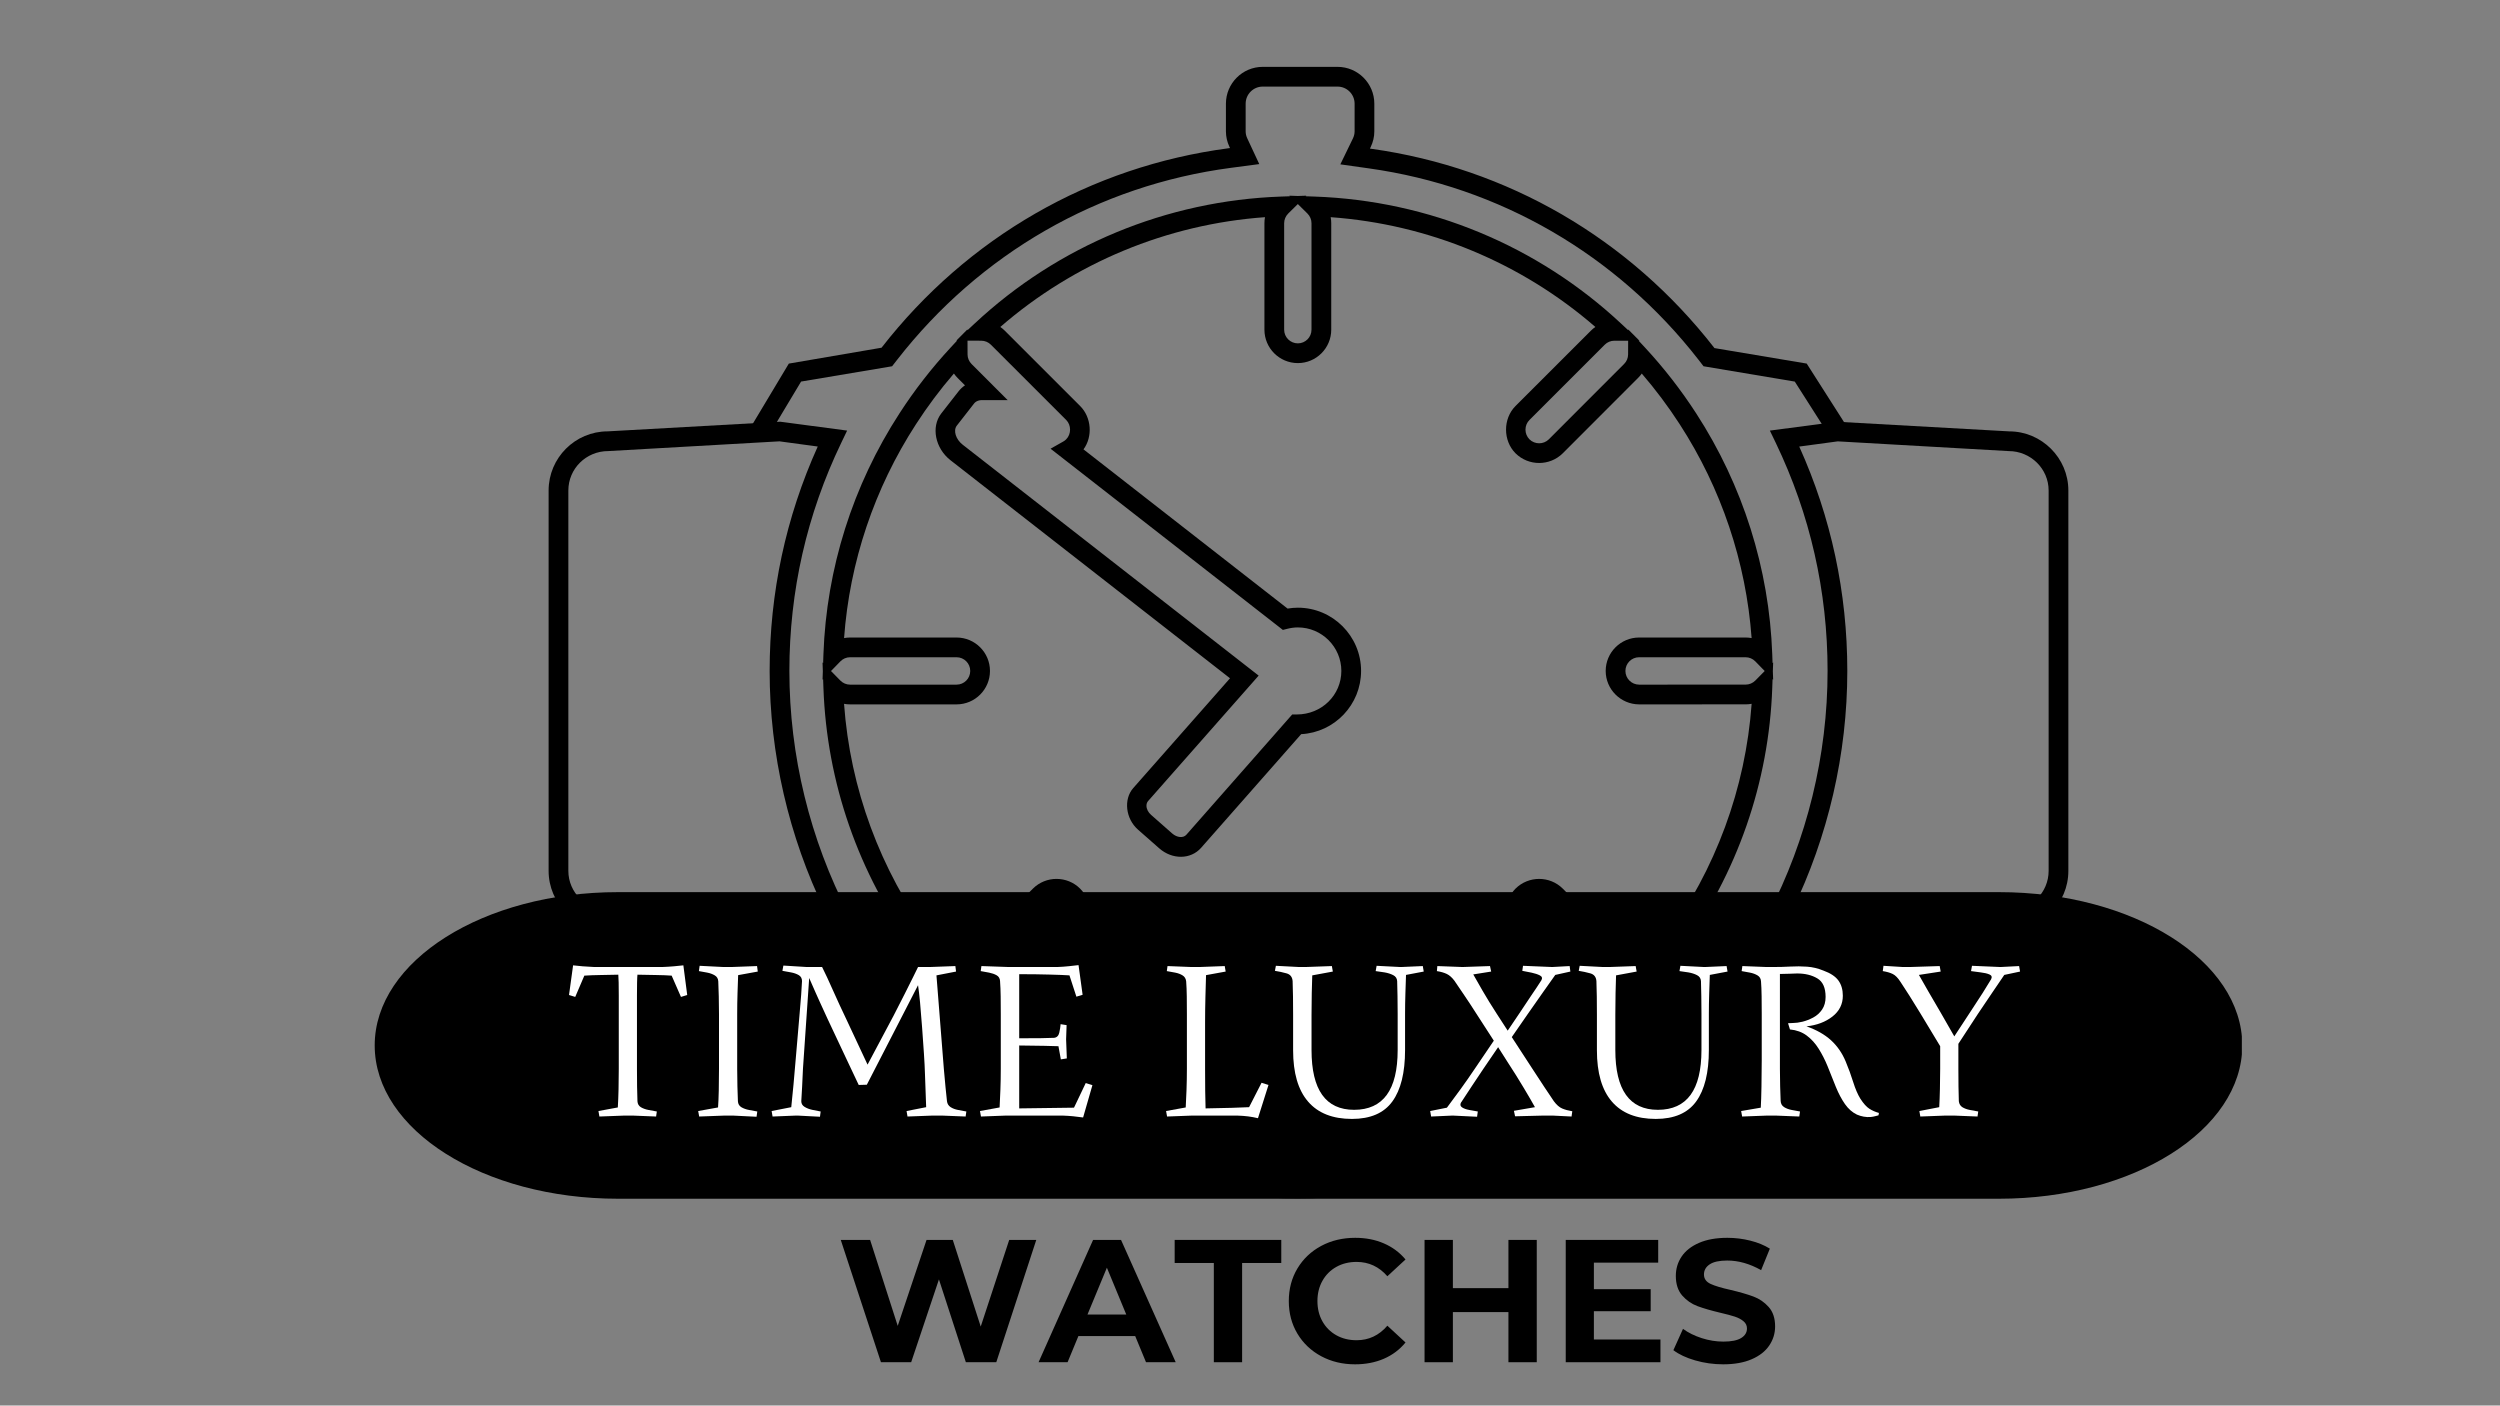
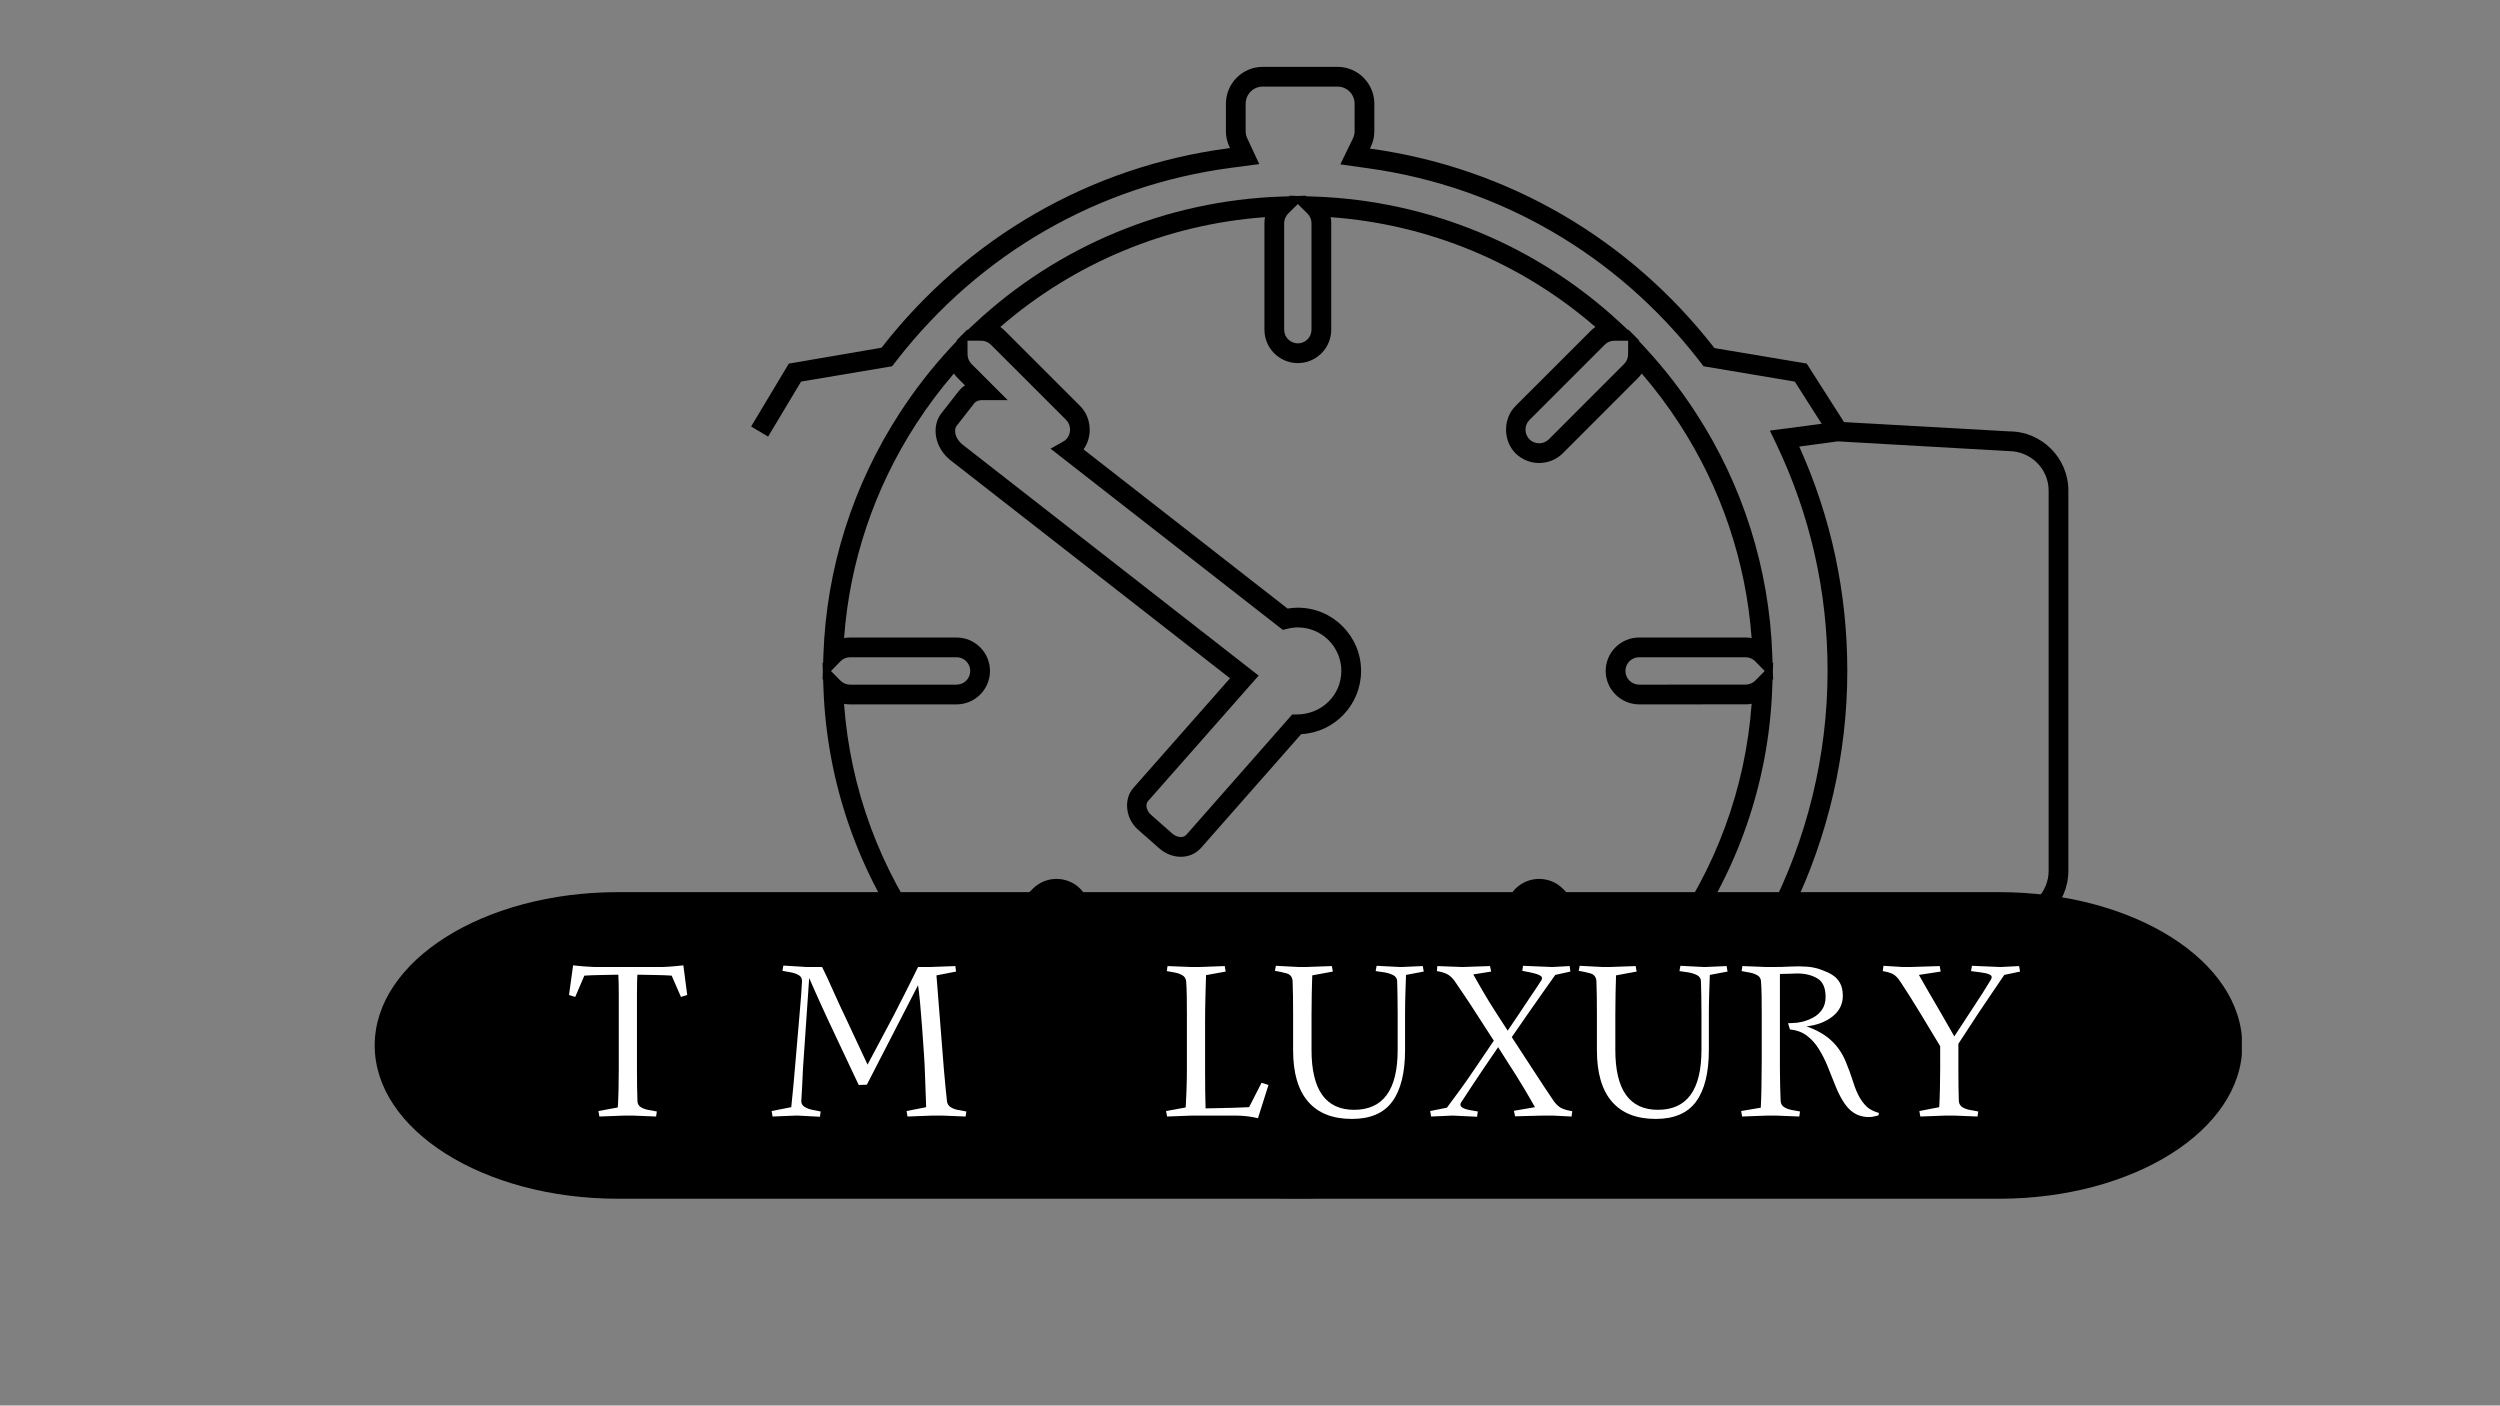
<svg xmlns="http://www.w3.org/2000/svg" width="1366" zoomAndPan="magnify" viewBox="0 0 1024.5 576" height="768" preserveAspectRatio="xMidYMid meet" version="1.2">
  <rect x="0" y="0" width="1024.5" height="576" fill="#808080" stroke="none" />
  <defs>
    <clipPath id="17e7828b2c">
      <path d="M 224.824 172 L 351 172 L 351 385 L 224.824 385 Z M 224.824 172 " />
    </clipPath>
    <clipPath id="2db39daa99">
      <path d="M 721 172 L 847.773 172 L 847.773 385 L 721 385 Z M 721 172 " />
    </clipPath>
    <clipPath id="1d1f4245a2">
      <path d="M 307 27.215 L 759 27.215 L 759 491.238 L 307 491.238 Z M 307 27.215 " />
    </clipPath>
    <clipPath id="8a97b40985">
      <path d="M 153.551 365.598 L 919 365.598 L 919 491.242 L 153.551 491.242 Z M 153.551 365.598 " />
    </clipPath>
    <clipPath id="9ecaa47ca6">
      <path d="M 819.203 365.598 C 874.258 365.598 918.887 393.723 918.887 428.418 C 918.887 463.113 874.258 491.242 819.203 491.242 L 253.238 491.242 C 198.184 491.242 153.551 463.113 153.551 428.418 C 153.551 393.723 198.184 365.598 253.238 365.598 Z M 819.203 365.598 " />
    </clipPath>
    <clipPath id="1b222545d6">
      <path d="M 0.551 0.598 L 765.992 0.598 L 765.992 126.242 L 0.551 126.242 Z M 0.551 0.598 " />
    </clipPath>
    <clipPath id="a1f2b3037a">
      <path d="M 666.203 0.598 C 721.258 0.598 765.887 28.723 765.887 63.418 C 765.887 98.113 721.258 126.242 666.203 126.242 L 100.238 126.242 C 45.184 126.242 0.551 98.113 0.551 63.418 C 0.551 28.723 45.184 0.598 100.238 0.598 Z M 666.203 0.598 " />
    </clipPath>
    <clipPath id="bb80f1800a">
      <rect x="0" width="766" y="0" height="127" />
    </clipPath>
    <clipPath id="472a399446">
-       <path d="M 342 489 L 731 489 L 731 575.859 L 342 575.859 Z M 342 489 " />
-     </clipPath>
+       </clipPath>
    <clipPath id="b40c242295">
      <rect x="0" width="389" y="0" height="87" />
    </clipPath>
    <clipPath id="c984c3dfec">
      <rect x="0" width="598" y="0" height="128" />
    </clipPath>
  </defs>
  <g id="fc97079245">
    <g clip-rule="nonzero" clip-path="url(#17e7828b2c)">
-       <path style=" stroke:none;fill-rule:nonzero;fill:#000000;fill-opacity:1;" d="M 232.91 356.887 C 232.91 365.781 240.27 373.027 249.316 373.039 L 311.535 376.824 L 338.047 373.258 C 323.219 342.754 315.398 308.895 315.398 274.957 C 315.398 242.895 322.027 211.977 335.109 182.988 L 319.422 180.859 L 249.266 184.852 C 240.148 184.859 232.91 192.102 232.91 201.004 Z M 350.449 379.762 L 311.816 384.867 L 249.062 381.121 C 235.801 381.113 224.82 370.238 224.82 356.887 L 224.82 201.004 C 224.82 187.645 235.688 176.77 249.043 176.77 L 319.738 172.82 L 347.152 176.457 L 344.742 181.469 C 330.637 210.801 323.488 242.254 323.488 274.957 C 323.488 309.516 331.895 343.988 347.801 374.645 L 350.449 379.762 " />
-     </g>
+       </g>
    <g clip-rule="nonzero" clip-path="url(#2db39daa99)">
      <path style=" stroke:none;fill-rule:nonzero;fill:#000000;fill-opacity:1;" d="M 734.379 373.234 L 761.695 376.855 L 823.172 373.035 C 832.301 373.027 839.527 365.789 839.527 356.887 L 839.527 201.004 C 839.527 192.102 832.176 184.859 823.145 184.859 L 753.109 180.871 L 737.332 183.004 C 750.406 212.004 757.027 242.91 757.027 274.957 C 757.027 308.879 749.211 342.734 734.379 373.234 Z M 847.613 201.004 L 847.613 356.887 C 847.613 370.25 836.758 381.113 823.414 381.113 L 761.41 384.898 L 721.973 379.754 L 724.621 374.633 C 740.535 343.973 748.941 309.5 748.941 274.957 C 748.941 242.27 741.801 210.824 727.711 181.488 L 725.289 176.457 L 752.812 172.828 L 823.379 176.777 C 836.633 176.773 847.613 187.641 847.613 201.004 " />
    </g>
    <g clip-rule="nonzero" clip-path="url(#1d1f4245a2)">
      <path style=" stroke:none;fill-rule:nonzero;fill:#000000;fill-opacity:1;" d="M 756.754 174.656 L 749.926 179.008 L 735.5 156.375 L 698.102 150.094 L 696.062 147.441 C 662.551 104.371 614.543 76.5 560.914 68.996 L 549.273 67.352 L 554.406 56.77 C 554.879 55.809 555.117 54.82 555.117 53.816 L 555.117 42.492 C 555.117 38.629 551.969 35.484 548.113 35.484 L 517.465 35.484 C 513.605 35.484 510.469 38.629 510.469 42.492 L 510.469 53.816 C 510.469 54.789 510.688 55.75 511.125 56.684 L 516.051 67.246 L 504.488 68.773 C 450.133 75.949 401.535 103.895 367.633 147.465 L 365.578 150.098 L 328.289 156.363 L 314.754 178.934 L 307.816 174.773 L 323.262 149 L 361.254 142.492 C 396.461 97.246 446.957 68.215 503.426 60.758 L 504.059 60.672 L 503.789 60.094 C 502.859 58.082 502.383 55.969 502.383 53.816 L 502.383 42.492 C 502.383 34.168 509.152 27.398 517.465 27.398 L 548.113 27.398 C 556.43 27.398 563.199 34.168 563.199 42.492 L 563.199 53.816 C 563.199 56.055 562.688 58.242 561.68 60.312 L 561.395 60.895 L 562.043 60.984 C 617.762 68.789 667.629 97.742 702.465 142.492 L 702.578 142.648 L 740.387 148.992 Z M 758.895 382.535 L 740.215 407.688 L 696.125 415.211 C 654.859 463.441 594.996 491.109 531.863 491.109 C 468.719 491.109 408.848 463.441 367.586 415.207 L 367.48 415.078 L 323.316 407.656 L 307.855 383.008 L 314.715 378.715 L 328.234 400.285 L 371.703 407.59 L 373.723 409.941 C 413.453 456.391 471.09 483.023 531.863 483.023 C 592.625 483.023 650.254 456.391 689.98 409.949 L 691.996 407.602 L 735.668 400.254 L 752.398 377.715 L 758.895 382.535 " />
    </g>
    <path style=" stroke:none;fill-rule:nonzero;fill:#000000;fill-opacity:1;" d="M 340.543 274.984 L 344.367 278.879 C 345.434 279.969 346.855 280.566 348.359 280.566 L 392 280.566 C 395.094 280.566 397.602 278.055 397.602 274.953 C 397.602 271.859 395.094 269.34 392 269.34 L 348.359 269.34 C 346.855 269.34 345.445 269.945 344.391 271.031 Z M 396.355 410.449 L 402.246 410.297 C 403.695 410.258 405.047 409.68 406.062 408.66 L 436.922 377.809 C 439.066 375.688 439.055 372.012 436.934 369.898 C 434.742 367.707 431.184 367.703 429 369.883 L 398.16 400.742 C 397.125 401.77 396.543 403.125 396.504 404.574 Z M 526.246 135.109 C 526.246 138.199 528.766 140.711 531.863 140.711 C 534.945 140.711 537.453 138.199 537.453 135.109 L 537.453 91.488 C 537.453 89.977 536.852 88.555 535.758 87.473 L 531.848 83.621 L 527.945 87.469 C 526.852 88.555 526.246 89.984 526.246 91.488 Z M 531.801 466.344 L 535.758 462.449 C 536.852 461.367 537.453 459.945 537.453 458.445 L 537.461 414.816 C 537.441 411.734 534.93 409.203 531.863 409.203 C 528.766 409.203 526.246 411.719 526.246 414.816 L 526.246 458.434 C 526.246 459.93 526.84 461.348 527.914 462.426 Z M 469.82 330.18 C 469.82 331.512 470.512 332.875 471.707 333.93 L 480.379 341.566 C 482.348 343.281 484.887 343.52 486.156 342.094 L 529.547 292.789 L 531.379 292.789 C 541.684 292.801 549.684 284.797 549.684 274.953 C 549.684 265.121 541.684 257.117 531.863 257.117 C 530.488 257.117 529.062 257.305 527.633 257.66 L 525.719 258.141 L 430.52 183.879 L 435.789 180.902 C 436.199 180.664 436.582 180.379 436.91 180.043 C 439.051 177.906 439.035 174.215 436.926 172.098 L 406.074 141.262 C 405.004 140.203 403.629 139.633 402.102 139.621 L 396.484 139.602 L 396.504 145.25 C 396.508 146.727 397.098 148.125 398.16 149.188 L 412.934 163.965 L 403.176 163.965 C 401.27 163.848 399.965 164.352 399.16 165.375 L 392.086 174.445 C 390.57 176.414 391.66 180.023 394.488 182.223 L 515.797 276.863 L 470.473 328.289 C 470.043 328.781 469.82 329.434 469.82 330.18 Z M 625.141 176.074 C 625.141 177.57 625.727 178.977 626.781 180.043 C 628.957 182.199 632.527 182.203 634.711 180.035 L 665.547 149.168 C 666.609 148.121 667.188 146.734 667.195 145.25 L 667.215 139.621 L 661.59 139.621 C 660.094 139.621 658.691 140.199 657.645 141.242 L 626.773 172.109 C 625.719 173.156 625.141 174.566 625.141 176.074 Z M 625.141 373.848 C 625.141 375.344 625.719 376.746 626.77 377.801 L 657.641 408.66 C 658.66 409.688 660.012 410.258 661.465 410.297 L 667.316 410.449 L 667.195 404.559 C 667.16 403.094 666.598 401.781 665.559 400.754 L 634.711 369.887 C 632.527 367.715 628.961 367.707 626.77 369.883 C 625.711 370.945 625.141 372.328 625.141 373.848 Z M 672.742 396.746 C 676.074 392.891 679.281 388.863 682.312 384.715 C 703.109 356.262 715.312 323.102 717.82 288.422 C 717.008 288.57 716.176 288.645 715.336 288.645 L 671.688 288.656 C 664.137 288.613 658.012 282.465 658.012 274.953 C 658.012 267.402 664.156 261.254 671.711 261.254 L 715.336 261.254 C 716.168 261.254 716.992 261.336 717.812 261.488 C 715.535 230.348 705.406 200.168 688.32 173.812 C 683.625 166.551 678.414 159.602 672.801 153.082 C 672.34 153.73 671.824 154.344 671.246 154.91 L 640.422 185.762 C 635.082 191.055 626.406 191.055 621.07 185.77 C 615.855 180.535 615.91 171.555 621.047 166.395 L 651.926 135.535 C 652.496 134.953 653.121 134.438 653.773 133.98 C 623.449 107.664 585.398 91.883 545.312 89 C 545.469 89.812 545.543 90.645 545.543 91.488 L 545.543 135.109 C 545.543 142.656 539.406 148.797 531.863 148.797 C 524.301 148.797 518.164 142.656 518.164 135.109 L 518.164 91.488 C 518.164 90.645 518.234 89.812 518.387 89 C 478.305 91.883 440.25 107.668 409.93 133.988 C 410.582 134.441 411.203 134.961 411.781 135.535 L 442.648 166.391 C 447.309 171.055 447.859 178.922 444.016 184.148 L 527.656 249.398 C 529.066 249.152 530.48 249.031 531.863 249.031 C 546.145 249.031 557.77 260.664 557.77 274.953 C 557.77 288.801 546.883 300.145 533.223 300.855 L 492.211 347.438 C 487.953 352.262 480.406 352.348 475.043 347.633 L 466.375 340.008 C 461.258 335.523 460.355 327.547 464.41 322.941 L 504.059 277.957 L 389.516 188.609 C 383.234 183.715 381.488 174.953 385.688 169.496 L 392.793 160.387 C 393.559 159.414 394.453 158.586 395.449 157.914 L 392.445 154.91 C 391.875 154.332 391.359 153.727 390.902 153.074 C 385.254 159.633 380.062 166.582 375.395 173.805 C 358.297 200.168 348.164 230.348 345.902 261.484 C 346.707 261.336 347.535 261.254 348.359 261.254 L 392 261.254 C 399.551 261.254 405.691 267.402 405.691 274.953 C 405.691 282.512 399.551 288.656 392 288.656 L 348.359 288.656 C 347.523 288.656 346.695 288.582 345.891 288.434 C 348.398 323.117 360.598 356.273 381.383 384.715 C 384.398 388.836 387.609 392.871 390.969 396.75 C 391.406 396.141 391.902 395.555 392.445 395.012 L 423.285 364.16 C 428.633 358.84 437.312 358.844 442.641 364.172 C 447.824 369.309 447.824 378.398 442.629 383.535 L 411.793 414.367 C 411.258 414.906 410.68 415.395 410.078 415.832 C 440.531 442.16 478.543 457.977 518.383 460.91 C 518.234 460.098 518.164 459.273 518.164 458.434 L 518.164 414.816 C 518.164 407.258 524.301 401.117 531.863 401.117 C 539.359 401.117 545.496 407.25 545.547 414.789 L 545.543 458.445 C 545.543 459.281 545.469 460.105 545.32 460.91 C 585.148 457.98 623.156 442.164 653.629 415.836 C 653.023 415.398 652.445 414.906 651.914 414.367 L 621.043 383.516 C 615.895 378.355 615.895 369.352 621.055 364.16 C 626.426 358.844 635.102 358.859 640.426 364.164 L 671.266 395.023 C 671.809 395.562 672.297 396.141 672.742 396.746 Z M 666.098 274.953 C 666.098 278.031 668.613 280.551 671.711 280.566 L 715.336 280.555 C 716.848 280.555 718.273 279.957 719.355 278.863 L 723.176 274.98 L 719.328 271.031 C 718.262 269.945 716.848 269.34 715.336 269.34 L 671.711 269.34 C 668.613 269.34 666.098 271.859 666.098 274.953 Z M 726.641 271.465 L 726.512 275.062 L 726.637 278.539 L 726.398 278.297 L 726.273 281.844 C 724.906 320.629 711.965 357.852 688.844 389.484 C 684.289 395.715 679.363 401.684 674.191 407.234 L 671.109 410.547 L 671.387 410.551 L 667.402 414.52 L 667.395 414.254 L 664.109 417.305 C 629.727 449.207 585.207 467.695 538.742 469.371 L 534.953 469.504 L 535.133 469.688 L 532.34 469.598 L 528.355 469.742 L 528.621 469.48 L 524.949 469.367 C 478.477 467.688 433.961 449.195 399.605 417.305 L 396.262 414.203 L 396.25 414.5 L 392.328 410.551 L 392.582 410.547 L 389.496 407.227 C 384.293 401.625 379.367 395.656 374.855 389.484 C 351.738 357.859 338.801 320.641 337.438 281.855 L 337.312 278.32 L 337.078 278.562 L 337.199 275.098 L 337.074 271.457 L 337.32 271.703 L 337.445 268.07 C 338.684 233.043 349.453 198.926 368.602 169.406 C 374.742 159.906 381.77 150.859 389.492 142.516 L 392.207 139.582 L 391.906 139.582 L 396.461 134.988 L 396.461 135.328 L 399.359 132.629 C 433.547 100.676 478.156 82.191 524.965 80.555 L 528.602 80.426 L 528.363 80.191 L 531.852 80.316 L 535.312 80.191 L 535.074 80.426 L 538.738 80.555 C 585.547 82.184 630.164 100.676 664.348 132.629 L 667.234 135.32 L 667.234 135 L 671.84 139.621 L 671.52 139.621 L 674.203 142.516 C 681.887 150.809 688.922 159.855 695.105 169.414 C 714.242 198.93 725.016 233.055 726.266 268.07 L 726.391 271.719 L 726.641 271.465 " />
    <g clip-rule="nonzero" clip-path="url(#8a97b40985)">
      <g clip-rule="nonzero" clip-path="url(#9ecaa47ca6)">
        <g transform="matrix(1,0,0,1,153,365)">
          <g clip-path="url(#bb80f1800a)">
            <g clip-rule="nonzero" clip-path="url(#1b222545d6)">
              <g clip-rule="nonzero" clip-path="url(#a1f2b3037a)">
                <path style=" stroke:none;fill-rule:nonzero;fill:#000000;fill-opacity:1;" d="M 0.551 0.598 L 765.707 0.598 L 765.707 126.242 L 0.551 126.242 Z M 0.551 0.598 " />
              </g>
            </g>
          </g>
        </g>
      </g>
    </g>
    <g clip-rule="nonzero" clip-path="url(#472a399446)">
      <g transform="matrix(1,0,0,1,342,489)">
        <g clip-path="url(#b40c242295)">
          <g style="fill:#000000;fill-opacity:1;">
            <g transform="translate(0.964, 69.241)">
              <path style="stroke:none" d="M 81.703 -50.125 L 65.312 0 L 52.844 0 L 41.812 -33.938 L 30.438 0 L 18.047 0 L 1.578 -50.125 L 13.609 -50.125 L 24.922 -14.891 L 36.734 -50.125 L 47.484 -50.125 L 58.938 -14.609 L 70.609 -50.125 Z M 81.703 -50.125 " />
            </g>
          </g>
          <g style="fill:#000000;fill-opacity:1;">
            <g transform="translate(84.245, 69.241)">
              <path style="stroke:none" d="M 38.953 -10.734 L 15.688 -10.734 L 11.25 0 L -0.641 0 L 21.703 -50.125 L 33.156 -50.125 L 55.562 0 L 43.391 0 Z M 35.297 -19.547 L 27.359 -38.734 L 19.406 -19.547 Z M 35.297 -19.547 " />
            </g>
          </g>
          <g style="fill:#000000;fill-opacity:1;">
            <g transform="translate(139.098, 69.241)">
              <path style="stroke:none" d="M 16.328 -40.672 L 0.281 -40.672 L 0.281 -50.125 L 43.969 -50.125 L 43.969 -40.672 L 27.922 -40.672 L 27.922 0 L 16.328 0 Z M 16.328 -40.672 " />
            </g>
          </g>
          <g style="fill:#000000;fill-opacity:1;">
            <g transform="translate(183.353, 69.241)">
              <path style="stroke:none" d="M 29.938 0.859 C 24.82 0.859 20.195 -0.25 16.062 -2.469 C 11.938 -4.688 8.691 -7.766 6.328 -11.703 C 3.973 -15.641 2.797 -20.094 2.797 -25.062 C 2.797 -30.031 3.973 -34.484 6.328 -38.422 C 8.691 -42.359 11.938 -45.438 16.062 -47.656 C 20.195 -49.875 24.844 -50.984 30 -50.984 C 34.344 -50.984 38.27 -50.219 41.781 -48.688 C 45.289 -47.164 48.238 -44.973 50.625 -42.109 L 43.188 -35.234 C 39.789 -39.148 35.586 -41.109 30.578 -41.109 C 27.473 -41.109 24.703 -40.426 22.266 -39.062 C 19.836 -37.695 17.941 -35.797 16.578 -33.359 C 15.211 -30.93 14.531 -28.164 14.531 -25.062 C 14.531 -21.957 15.211 -19.188 16.578 -16.75 C 17.941 -14.32 19.836 -12.426 22.266 -11.062 C 24.703 -9.695 27.473 -9.016 30.578 -9.016 C 35.586 -9.016 39.789 -11 43.188 -14.969 L 50.625 -8.094 C 48.238 -5.176 45.281 -2.953 41.75 -1.422 C 38.219 0.098 34.281 0.859 29.938 0.859 Z M 29.938 0.859 " />
            </g>
          </g>
          <g style="fill:#000000;fill-opacity:1;">
            <g transform="translate(235.842, 69.241)">
              <path style="stroke:none" d="M 51.922 -50.125 L 51.922 0 L 40.312 0 L 40.312 -20.547 L 17.547 -20.547 L 17.547 0 L 5.938 0 L 5.938 -50.125 L 17.547 -50.125 L 17.547 -30.359 L 40.312 -30.359 L 40.312 -50.125 Z M 51.922 -50.125 " />
            </g>
          </g>
          <g style="fill:#000000;fill-opacity:1;">
            <g transform="translate(293.702, 69.241)">
              <path style="stroke:none" d="M 44.75 -9.312 L 44.75 0 L 5.938 0 L 5.938 -50.125 L 43.828 -50.125 L 43.828 -40.812 L 17.469 -40.812 L 17.469 -29.938 L 40.75 -29.938 L 40.75 -20.906 L 17.469 -20.906 L 17.469 -9.312 Z M 44.75 -9.312 " />
            </g>
          </g>
          <g style="fill:#000000;fill-opacity:1;">
            <g transform="translate(341.752, 69.241)">
              <path style="stroke:none" d="M 22.406 0.859 C 18.445 0.859 14.617 0.32 10.922 -0.75 C 7.223 -1.82 4.25 -3.219 2 -4.938 L 5.938 -13.672 C 8.094 -12.098 10.648 -10.832 13.609 -9.875 C 16.566 -8.926 19.523 -8.453 22.484 -8.453 C 25.773 -8.453 28.207 -8.941 29.781 -9.922 C 31.363 -10.898 32.156 -12.203 32.156 -13.828 C 32.156 -15.016 31.688 -16 30.75 -16.781 C 29.82 -17.57 28.629 -18.207 27.172 -18.688 C 25.711 -19.164 23.742 -19.691 21.266 -20.266 C 17.453 -21.172 14.328 -22.078 11.891 -22.984 C 9.453 -23.891 7.359 -25.344 5.609 -27.344 C 3.867 -29.352 3 -32.031 3 -35.375 C 3 -38.289 3.785 -40.926 5.359 -43.281 C 6.941 -45.645 9.32 -47.52 12.5 -48.906 C 15.676 -50.289 19.551 -50.984 24.125 -50.984 C 27.332 -50.984 30.461 -50.598 33.516 -49.828 C 36.566 -49.066 39.238 -47.973 41.531 -46.547 L 37.953 -37.734 C 33.316 -40.359 28.688 -41.672 24.062 -41.672 C 20.812 -41.672 18.41 -41.145 16.859 -40.094 C 15.305 -39.051 14.531 -37.672 14.531 -35.953 C 14.531 -34.234 15.426 -32.953 17.219 -32.109 C 19.008 -31.273 21.742 -30.453 25.422 -29.641 C 29.242 -28.734 32.367 -27.828 34.797 -26.922 C 37.234 -26.016 39.32 -24.582 41.062 -22.625 C 42.812 -20.664 43.688 -18.02 43.688 -14.688 C 43.688 -11.82 42.883 -9.207 41.281 -6.844 C 39.688 -4.477 37.285 -2.602 34.078 -1.219 C 30.879 0.164 26.988 0.859 22.406 0.859 Z M 22.406 0.859 " />
            </g>
          </g>
        </g>
      </g>
    </g>
    <g transform="matrix(1,0,0,1,232,380)">
      <g clip-path="url(#c984c3dfec)">
        <g style="fill:#ffffff;fill-opacity:1;">
          <g transform="translate(0.401, 77.16)">
            <path style="stroke:none" d="M 28.828 -57.734 C 28.754 -57.148 28.703 -56.07 28.672 -54.5 C 28.641 -52.938 28.625 -51.176 28.625 -49.219 L 28.625 -19.109 C 28.625 -16.691 28.641 -14.305 28.672 -11.953 C 28.703 -9.609 28.754 -7.582 28.828 -5.875 C 28.891 -4.77 29.359 -3.953 30.234 -3.422 C 31.117 -2.898 32.164 -2.523 33.375 -2.297 C 34.582 -2.066 35.711 -1.859 36.766 -1.672 L 36.469 0.391 L 26.766 0 L 23.625 0 L 13.234 0.391 L 12.844 -1.859 L 20.781 -3.328 C 20.914 -5.484 21.016 -7.969 21.078 -10.781 C 21.141 -13.594 21.172 -16.367 21.172 -19.109 L 21.172 -49.219 C 21.172 -51.176 21.156 -52.938 21.125 -54.5 C 21.094 -56.07 21.047 -57.148 20.984 -57.734 C 18.555 -57.672 16.117 -57.625 13.672 -57.594 C 11.223 -57.562 9.02 -57.477 7.062 -57.344 L 3.328 -48.625 L 0.781 -49.406 L 2.453 -61.562 C 3.492 -61.438 4.797 -61.305 6.359 -61.172 C 7.93 -61.035 9.535 -60.938 11.172 -60.875 L 38.922 -60.875 C 40.617 -60.938 42.234 -61.035 43.766 -61.172 C 45.305 -61.305 46.598 -61.438 47.641 -61.562 L 49.219 -49.406 L 46.656 -48.625 L 42.844 -57.344 C 41.008 -57.477 38.883 -57.562 36.469 -57.594 C 34.051 -57.625 31.504 -57.672 28.828 -57.734 Z M 28.828 -57.734 " />
          </g>
        </g>
        <g style="fill:#ffffff;fill-opacity:1;">
          <g transform="translate(50.396, 77.16)">
-             <path style="stroke:none" d="M 20 -5.875 C 20.062 -4.77 20.535 -3.953 21.422 -3.422 C 22.305 -2.898 23.352 -2.523 24.562 -2.297 C 25.77 -2.066 26.895 -1.859 27.938 -1.672 L 27.641 0.484 L 17.844 0 L 14.703 0 L 4.125 0.391 L 3.719 -1.859 L 11.859 -3.328 C 11.992 -5.098 12.094 -7.406 12.156 -10.25 C 12.219 -13.094 12.25 -16.047 12.25 -19.109 L 12.25 -41.562 C 12.25 -44.051 12.219 -46.488 12.156 -48.875 C 12.094 -51.258 12.023 -53.301 11.953 -55 C 11.891 -56.102 11.414 -56.914 10.531 -57.438 C 9.656 -57.969 8.629 -58.348 7.453 -58.578 C 6.273 -58.805 5.129 -59.016 4.016 -59.203 L 4.312 -61.375 L 14.109 -60.875 L 17.344 -60.875 L 27.844 -61.266 L 28.141 -59.016 L 20.094 -57.547 C 20.031 -55.586 19.945 -53.172 19.844 -50.297 C 19.75 -47.422 19.703 -44.508 19.703 -41.562 L 19.703 -19.109 C 19.703 -16.691 19.734 -14.305 19.797 -11.953 C 19.867 -9.609 19.938 -7.582 20 -5.875 Z M 20 -5.875 " />
-           </g>
+             </g>
        </g>
        <g style="fill:#ffffff;fill-opacity:1;">
          <g transform="translate(82.353, 77.16)">
            <path style="stroke:none" d="M 73.719 -5.875 C 73.852 -4.832 74.344 -4.031 75.188 -3.469 C 76.039 -2.914 77.07 -2.523 78.281 -2.297 C 79.488 -2.066 80.613 -1.859 81.656 -1.672 L 81.359 0.391 L 71.562 0 L 67.938 0 L 57.547 0.391 L 57.156 -1.859 L 65.188 -3.438 C 65.125 -4.938 65.055 -6.828 64.984 -9.109 C 64.922 -11.398 64.828 -14.016 64.703 -16.953 C 64.641 -19.242 64.492 -22.102 64.266 -25.531 C 64.035 -28.969 63.785 -32.516 63.516 -36.172 C 63.254 -39.828 62.977 -43.207 62.688 -46.312 C 62.395 -49.414 62.117 -51.785 61.859 -53.422 L 40.875 -12.641 L 37.547 -12.547 C 36.305 -15.16 34.945 -18.035 33.469 -21.172 C 32 -24.305 30.516 -27.457 29.016 -30.625 C 27.516 -33.801 26.109 -36.789 24.797 -39.594 C 23.492 -42.406 22.398 -44.789 21.516 -46.75 C 20.629 -48.719 20.055 -49.992 19.797 -50.578 L 17.25 -56.375 L 14.703 -19.219 C 14.578 -16.664 14.461 -14.227 14.359 -11.906 C 14.266 -9.594 14.148 -7.582 14.016 -5.875 C 14.016 -4.895 14.457 -4.129 15.344 -3.578 C 16.227 -3.023 17.289 -2.613 18.531 -2.344 C 19.77 -2.082 20.91 -1.859 21.953 -1.672 L 21.672 0.484 L 12.453 0 L 11.953 0 L 2.25 0.391 L 1.859 -1.859 L 9.906 -3.438 C 10.164 -5.914 10.473 -9.016 10.828 -12.734 C 11.191 -16.461 11.504 -20.062 11.766 -23.531 L 13.328 -41.766 C 13.586 -44.641 13.801 -47.219 13.969 -49.5 C 14.133 -51.789 14.25 -53.656 14.312 -55.094 C 14.312 -56.207 13.867 -57.023 12.984 -57.547 C 12.109 -58.066 11.047 -58.441 9.797 -58.672 C 8.555 -58.898 7.383 -59.113 6.281 -59.312 L 6.672 -61.469 L 16.266 -60.875 L 22.547 -60.875 C 23.859 -58.258 25.344 -55.07 27 -51.312 C 28.664 -47.562 30.516 -43.562 32.547 -39.312 L 41.172 -20.875 L 51.859 -40.984 C 53.492 -44.117 54.992 -47.055 56.359 -49.797 C 57.734 -52.547 58.91 -54.898 59.891 -56.859 C 60.879 -58.816 61.535 -60.156 61.859 -60.875 L 66.656 -60.875 L 77.156 -61.266 L 77.438 -59.016 L 69.406 -57.453 L 72.438 -19.109 C 72.707 -16.305 72.938 -13.789 73.125 -11.562 C 73.32 -9.344 73.52 -7.445 73.719 -5.875 Z M 73.719 -5.875 " />
          </g>
        </g>
        <g style="fill:#ffffff;fill-opacity:1;">
          <g transform="translate(165.874, 77.16)">
-             <path style="stroke:none" d="M 47.062 -13.328 L 49.797 -12.453 L 45.984 0.781 C 44.473 0.582 43.098 0.414 41.859 0.281 C 40.617 0.156 39.148 0.062 37.453 0 L 14.516 0 L 4.125 0.391 L 3.719 -1.859 L 11.766 -3.328 C 11.891 -5.484 12 -7.93 12.094 -10.672 C 12.195 -13.422 12.25 -16.27 12.25 -19.219 L 12.25 -41.562 C 12.25 -44.051 12.234 -46.469 12.203 -48.812 C 12.172 -51.164 12.086 -53.227 11.953 -55 L 11.953 -55.094 C 11.891 -56.207 11.414 -57.008 10.531 -57.5 C 9.656 -57.988 8.629 -58.348 7.453 -58.578 C 6.273 -58.805 5.129 -59.016 4.016 -59.203 L 4.312 -61.266 L 15.484 -60.875 L 35.391 -60.875 C 37.086 -60.938 38.703 -61.051 40.234 -61.219 C 41.773 -61.383 43.066 -61.531 44.109 -61.656 L 45.781 -49.5 L 43.234 -48.719 L 40.391 -57.453 C 38.555 -57.578 35.828 -57.688 32.203 -57.781 C 28.578 -57.883 24.441 -57.938 19.797 -57.938 L 19.797 -31.672 C 23.523 -31.672 26.531 -31.688 28.812 -31.719 C 31.102 -31.75 32.867 -31.797 34.109 -31.859 C 35.223 -31.992 35.926 -32.695 36.219 -33.969 C 36.508 -35.238 36.691 -36.398 36.766 -37.453 L 39.219 -37.062 L 39.016 -31.266 L 39.312 -23.422 L 36.859 -23.031 L 35.875 -28.422 C 34.633 -28.492 32.707 -28.547 30.094 -28.578 C 27.477 -28.609 24.047 -28.656 19.797 -28.719 L 19.797 -2.938 L 42.25 -3.234 Z M 47.062 -13.328 " />
-           </g>
+             </g>
        </g>
        <g style="fill:#ffffff;fill-opacity:1;">
          <g transform="translate(218.515, 77.16)">
-             <path style="stroke:none" d="" />
-           </g>
+             </g>
        </g>
        <g style="fill:#ffffff;fill-opacity:1;">
          <g transform="translate(242.14, 77.16)">
            <path style="stroke:none" d="M 42.844 -13.438 L 45.688 -12.547 L 41.375 1.078 C 40 0.754 38.672 0.508 37.391 0.344 C 36.117 0.176 34.57 0.062 32.75 0 L 14.516 0 L 4.125 0.391 L 3.719 -1.859 L 11.766 -3.328 C 11.891 -5.223 12 -7.609 12.094 -10.484 C 12.195 -13.359 12.25 -16.234 12.25 -19.109 L 12.25 -41.562 C 12.25 -44.051 12.234 -46.469 12.203 -48.812 C 12.172 -51.164 12.086 -53.227 11.953 -55 C 11.828 -56.102 11.336 -56.914 10.484 -57.438 C 9.641 -57.969 8.629 -58.348 7.453 -58.578 C 6.273 -58.805 5.129 -59.016 4.016 -59.203 L 4.312 -61.266 L 14.109 -60.875 L 17.344 -60.875 L 27.75 -61.266 L 28.141 -59.016 L 20.094 -57.547 C 20.031 -55.191 19.945 -52.234 19.844 -48.672 C 19.75 -45.109 19.703 -41.629 19.703 -38.234 L 19.703 -19.109 C 19.703 -16.047 19.719 -13.008 19.75 -10 C 19.781 -6.988 19.832 -4.633 19.906 -2.938 C 24.145 -3 27.75 -3.078 30.719 -3.172 C 33.695 -3.273 36.035 -3.363 37.734 -3.438 Z M 42.844 -13.438 " />
          </g>
        </g>
        <g style="fill:#ffffff;fill-opacity:1;">
          <g transform="translate(288.606, 77.16)">
            <path style="stroke:none" d="M 62.844 -59.016 L 55.578 -57.641 C 55.516 -55.484 55.43 -52.969 55.328 -50.094 C 55.234 -47.219 55.188 -44.406 55.188 -41.656 L 55.188 -26.859 C 55.188 -17.578 53.453 -10.551 49.984 -5.781 C 46.523 -1.008 41.004 1.375 33.422 1.375 C 25.516 1.375 19.52 -0.992 15.438 -5.734 C 11.352 -10.473 9.312 -17.484 9.312 -26.766 L 9.312 -41.266 C 9.312 -43.816 9.297 -46.316 9.266 -48.766 C 9.234 -51.223 9.18 -53.332 9.109 -55.094 C 8.984 -56.789 8.148 -57.852 6.609 -58.281 C 5.078 -58.707 3.492 -59.051 1.859 -59.312 L 2.25 -61.375 L 11.766 -60.875 L 14.406 -60.875 L 25.188 -61.266 L 25.594 -59.016 L 17.156 -57.453 C 17.094 -55.422 17.023 -53 16.953 -50.188 C 16.891 -47.383 16.859 -44.41 16.859 -41.266 L 16.859 -26.859 C 16.859 -10.523 22.676 -2.359 34.312 -2.359 C 46.207 -2.359 52.156 -10.523 52.156 -26.859 L 52.156 -41.656 C 52.156 -44.145 52.133 -46.566 52.094 -48.922 C 52.062 -51.273 52.016 -53.332 51.953 -55.094 C 51.891 -56.207 51.348 -57.023 50.328 -57.547 C 49.316 -58.066 48.141 -58.441 46.797 -58.672 C 45.461 -58.898 44.242 -59.078 43.141 -59.203 L 43.531 -61.375 L 53.234 -60.875 L 53.625 -60.875 L 62.453 -61.266 Z M 62.844 -59.016 " />
          </g>
        </g>
        <g style="fill:#ffffff;fill-opacity:1;">
          <g transform="translate(353.305, 77.16)">
            <path style="stroke:none" d="M 51.469 -5.875 C 52.582 -4.375 53.723 -3.379 54.891 -2.891 C 56.066 -2.398 57.441 -2.023 59.016 -1.766 L 58.719 0.391 L 50.875 0 L 47.344 0 L 35.578 0.297 L 35.094 -1.953 L 43.719 -3.438 C 42.676 -5.332 41.141 -7.977 39.109 -11.375 C 37.086 -14.77 34.898 -18.266 32.547 -21.859 L 28.625 -28.031 L 22.547 -19.109 C 20.91 -16.691 19.273 -14.238 17.641 -11.75 C 16.004 -9.27 14.633 -7.18 13.531 -5.484 L 13.438 -5.391 C 12.977 -4.547 13.109 -3.875 13.828 -3.375 C 14.547 -2.883 15.539 -2.523 16.812 -2.297 C 18.082 -2.066 19.242 -1.859 20.297 -1.672 L 20 0.484 L 10 0 L 1.172 0.391 L 0.781 -1.859 L 7.641 -3.234 C 9.273 -5.391 11.117 -7.891 13.172 -10.734 C 15.234 -13.578 17.18 -16.367 19.016 -19.109 L 26.859 -30.688 L 19.703 -41.766 C 18.004 -44.441 16.352 -46.957 14.75 -49.312 C 13.156 -51.664 11.801 -53.66 10.688 -55.297 C 9.707 -56.598 8.676 -57.508 7.594 -58.031 C 6.52 -58.551 5.164 -58.941 3.531 -59.203 L 3.719 -61.266 L 14.016 -60.875 L 25.297 -61.266 L 25.781 -59.016 L 18.438 -57.844 C 19.344 -56.207 20.629 -53.953 22.297 -51.078 C 23.961 -48.203 25.875 -45.098 28.031 -41.766 L 32.547 -34.797 L 37.25 -41.766 C 38.945 -44.379 40.613 -46.879 42.25 -49.266 C 43.883 -51.648 45.258 -53.723 46.375 -55.484 C 46.832 -56.336 46.617 -56.988 45.734 -57.438 C 44.848 -57.895 43.719 -58.27 42.344 -58.562 C 40.977 -58.863 39.707 -59.113 38.531 -59.312 L 38.828 -61.375 L 50.781 -60.875 L 57.938 -61.266 L 58.234 -59.016 L 52.047 -57.641 C 50.742 -55.805 49.078 -53.453 47.047 -50.578 C 45.023 -47.703 42.969 -44.766 40.875 -41.766 L 34.219 -32.156 L 42.641 -19.219 C 44.473 -16.406 46.125 -13.883 47.594 -11.656 C 49.062 -9.438 50.352 -7.508 51.469 -5.875 Z M 51.469 -5.875 " />
          </g>
        </g>
        <g style="fill:#ffffff;fill-opacity:1;">
          <g transform="translate(413.103, 77.16)">
            <path style="stroke:none" d="M 62.844 -59.016 L 55.578 -57.641 C 55.516 -55.484 55.43 -52.969 55.328 -50.094 C 55.234 -47.219 55.188 -44.406 55.188 -41.656 L 55.188 -26.859 C 55.188 -17.578 53.453 -10.551 49.984 -5.781 C 46.523 -1.008 41.004 1.375 33.422 1.375 C 25.516 1.375 19.52 -0.992 15.438 -5.734 C 11.352 -10.473 9.312 -17.484 9.312 -26.766 L 9.312 -41.266 C 9.312 -43.816 9.297 -46.316 9.266 -48.766 C 9.234 -51.223 9.18 -53.332 9.109 -55.094 C 8.984 -56.789 8.148 -57.852 6.609 -58.281 C 5.078 -58.707 3.492 -59.051 1.859 -59.312 L 2.25 -61.375 L 11.766 -60.875 L 14.406 -60.875 L 25.188 -61.266 L 25.594 -59.016 L 17.156 -57.453 C 17.094 -55.422 17.023 -53 16.953 -50.188 C 16.891 -47.383 16.859 -44.41 16.859 -41.266 L 16.859 -26.859 C 16.859 -10.523 22.676 -2.359 34.312 -2.359 C 46.207 -2.359 52.156 -10.523 52.156 -26.859 L 52.156 -41.656 C 52.156 -44.145 52.133 -46.566 52.094 -48.922 C 52.062 -51.273 52.016 -53.332 51.953 -55.094 C 51.891 -56.207 51.348 -57.023 50.328 -57.547 C 49.316 -58.066 48.141 -58.441 46.797 -58.672 C 45.461 -58.898 44.242 -59.078 43.141 -59.203 L 43.531 -61.375 L 53.234 -60.875 L 53.625 -60.875 L 62.453 -61.266 Z M 62.844 -59.016 " />
          </g>
        </g>
        <g style="fill:#ffffff;fill-opacity:1;">
          <g transform="translate(477.802, 77.16)">
            <path style="stroke:none" d="M 52.547 -6.953 C 53.848 -4.93 55.086 -3.547 56.266 -2.797 C 57.441 -2.047 58.75 -1.473 60.188 -1.078 L 60 -0.094 C 59.738 -0.031 59.312 0.078 58.719 0.234 C 58.133 0.398 57.484 0.52 56.766 0.594 C 54.867 0.719 53.004 0.391 51.172 -0.391 C 49.273 -1.305 47.641 -2.742 46.266 -4.703 C 44.898 -6.66 43.66 -8.992 42.547 -11.703 C 41.43 -14.422 40.285 -17.285 39.109 -20.297 C 38.066 -22.836 36.859 -25.203 35.484 -27.391 C 34.109 -29.586 32.473 -31.391 30.578 -32.797 C 28.691 -34.203 26.406 -35.035 23.719 -35.297 L 22.938 -37.844 L 25 -37.938 C 26.113 -37.938 27.406 -38.113 28.875 -38.469 C 30.344 -38.832 31.812 -39.406 33.281 -40.188 C 34.75 -40.977 35.957 -42.07 36.906 -43.469 C 37.852 -44.875 38.328 -46.594 38.328 -48.625 C 38.328 -52.352 37.195 -54.883 34.938 -56.219 C 32.688 -57.562 29.93 -58.234 26.672 -58.234 C 25.617 -58.234 24.586 -58.195 23.578 -58.125 C 22.566 -58.062 21.242 -58.031 19.609 -58.031 L 19.609 -19.109 C 19.609 -16.691 19.641 -14.32 19.703 -12 C 19.766 -9.688 19.832 -7.68 19.906 -5.984 C 19.969 -4.867 20.438 -4.031 21.312 -3.469 C 22.195 -2.914 23.242 -2.523 24.453 -2.297 C 25.66 -2.066 26.789 -1.859 27.844 -1.672 L 27.547 0.391 L 17.75 0 L 14.516 0 L 4.125 0.391 L 3.719 -1.859 L 11.766 -3.234 C 11.891 -5.391 11.984 -8.266 12.047 -11.859 C 12.117 -15.453 12.156 -19.047 12.156 -22.641 L 12.156 -41.562 C 12.156 -44.051 12.141 -46.488 12.109 -48.875 C 12.078 -51.258 11.992 -53.301 11.859 -55 C 11.797 -56.102 11.32 -56.914 10.438 -57.438 C 9.551 -57.969 8.52 -58.348 7.344 -58.578 C 6.176 -58.805 5.035 -59.016 3.922 -59.203 L 4.219 -61.266 L 14.109 -60.875 L 16.859 -60.875 C 19.273 -60.875 21.625 -60.938 23.906 -61.062 C 26.195 -61.195 28.469 -61.18 30.719 -61.016 C 32.977 -60.859 35.223 -60.32 37.453 -59.406 C 40.328 -58.363 42.367 -57.008 43.578 -55.344 C 44.785 -53.676 45.391 -51.598 45.391 -49.109 C 45.391 -45.648 43.969 -42.805 41.125 -40.578 C 38.281 -38.359 34.734 -37.02 30.484 -36.562 C 34.598 -35.125 37.945 -33.227 40.531 -30.875 C 43.113 -28.52 45.125 -25.613 46.562 -22.156 C 47.738 -19.344 48.766 -16.531 49.641 -13.719 C 50.523 -10.914 51.492 -8.66 52.547 -6.953 Z M 52.547 -6.953 " />
          </g>
        </g>
        <g style="fill:#ffffff;fill-opacity:1;">
          <g transform="translate(538.776, 77.16)">
            <path style="stroke:none" d="M 31.953 -5.875 C 32.086 -4.77 32.578 -3.953 33.422 -3.422 C 34.273 -2.898 35.305 -2.523 36.516 -2.297 C 37.723 -2.066 38.852 -1.859 39.906 -1.672 L 39.609 0.391 L 29.906 0 L 26.562 0 L 16.172 0.391 L 15.781 -1.859 L 23.922 -3.438 C 24.047 -5.594 24.141 -8.07 24.203 -10.875 C 24.273 -13.688 24.312 -16.43 24.312 -19.109 L 24.312 -28.422 L 16.266 -41.766 C 14.641 -44.441 13.125 -46.891 11.719 -49.109 C 10.312 -51.336 9.082 -53.234 8.031 -54.797 C 6.988 -56.43 5.926 -57.508 4.844 -58.031 C 3.77 -58.551 2.414 -58.941 0.781 -59.203 L 1.078 -61.375 L 9.016 -60.875 L 11.859 -60.875 L 24.109 -61.266 L 24.516 -59.016 L 15.594 -57.641 C 16.57 -55.879 17.859 -53.625 19.453 -50.875 C 21.055 -48.133 22.789 -45.16 24.656 -41.953 C 26.52 -38.754 28.332 -35.586 30.094 -32.453 L 37.156 -43.234 C 38.719 -45.586 40.219 -47.891 41.656 -50.141 C 43.094 -52.398 44.27 -54.312 45.188 -55.875 C 45.645 -56.789 45.414 -57.441 44.5 -57.828 C 43.594 -58.223 42.398 -58.504 40.922 -58.672 C 39.453 -58.836 38.129 -59.016 36.953 -59.203 L 37.344 -61.375 L 49.016 -60.875 L 56.656 -61.266 L 57.047 -59.016 L 50.578 -57.641 C 49.078 -55.422 47.348 -52.875 45.391 -50 C 43.43 -47.125 41.535 -44.312 39.703 -41.562 L 31.766 -29.406 L 31.766 -19.109 C 31.766 -16.691 31.781 -14.305 31.812 -11.953 C 31.844 -9.609 31.891 -7.582 31.953 -5.875 Z M 31.953 -5.875 " />
          </g>
        </g>
      </g>
    </g>
  </g>
</svg>